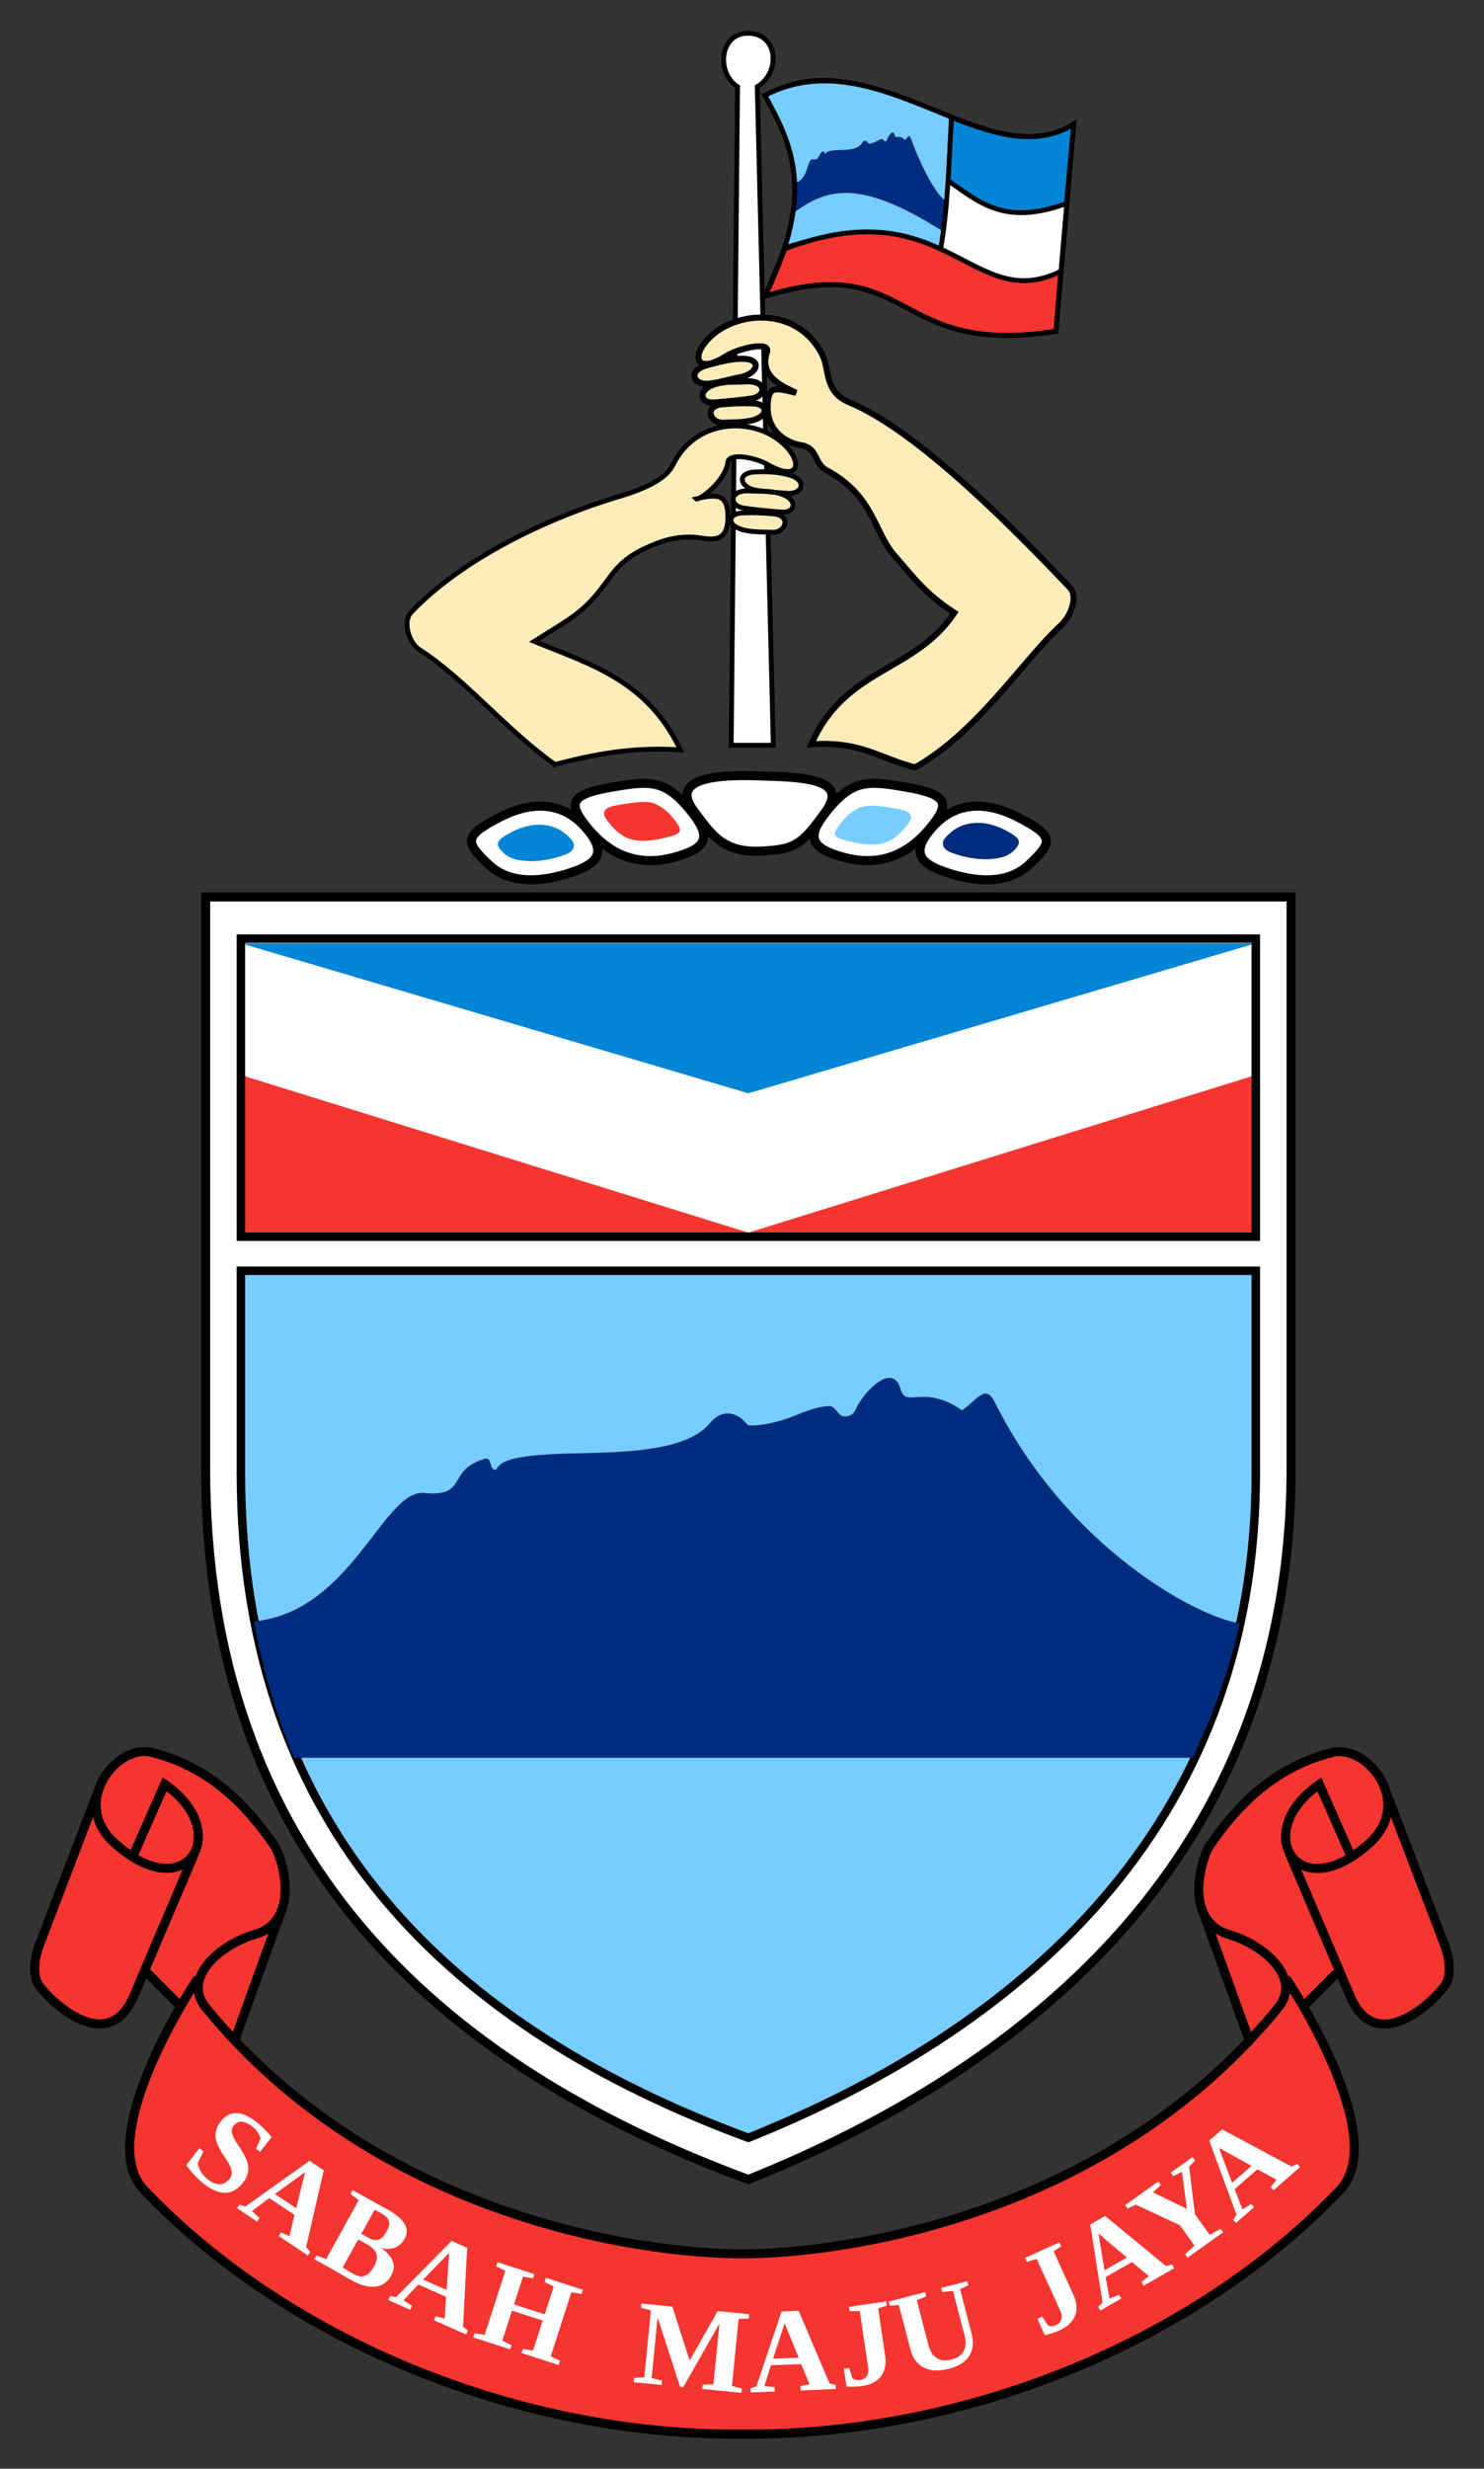
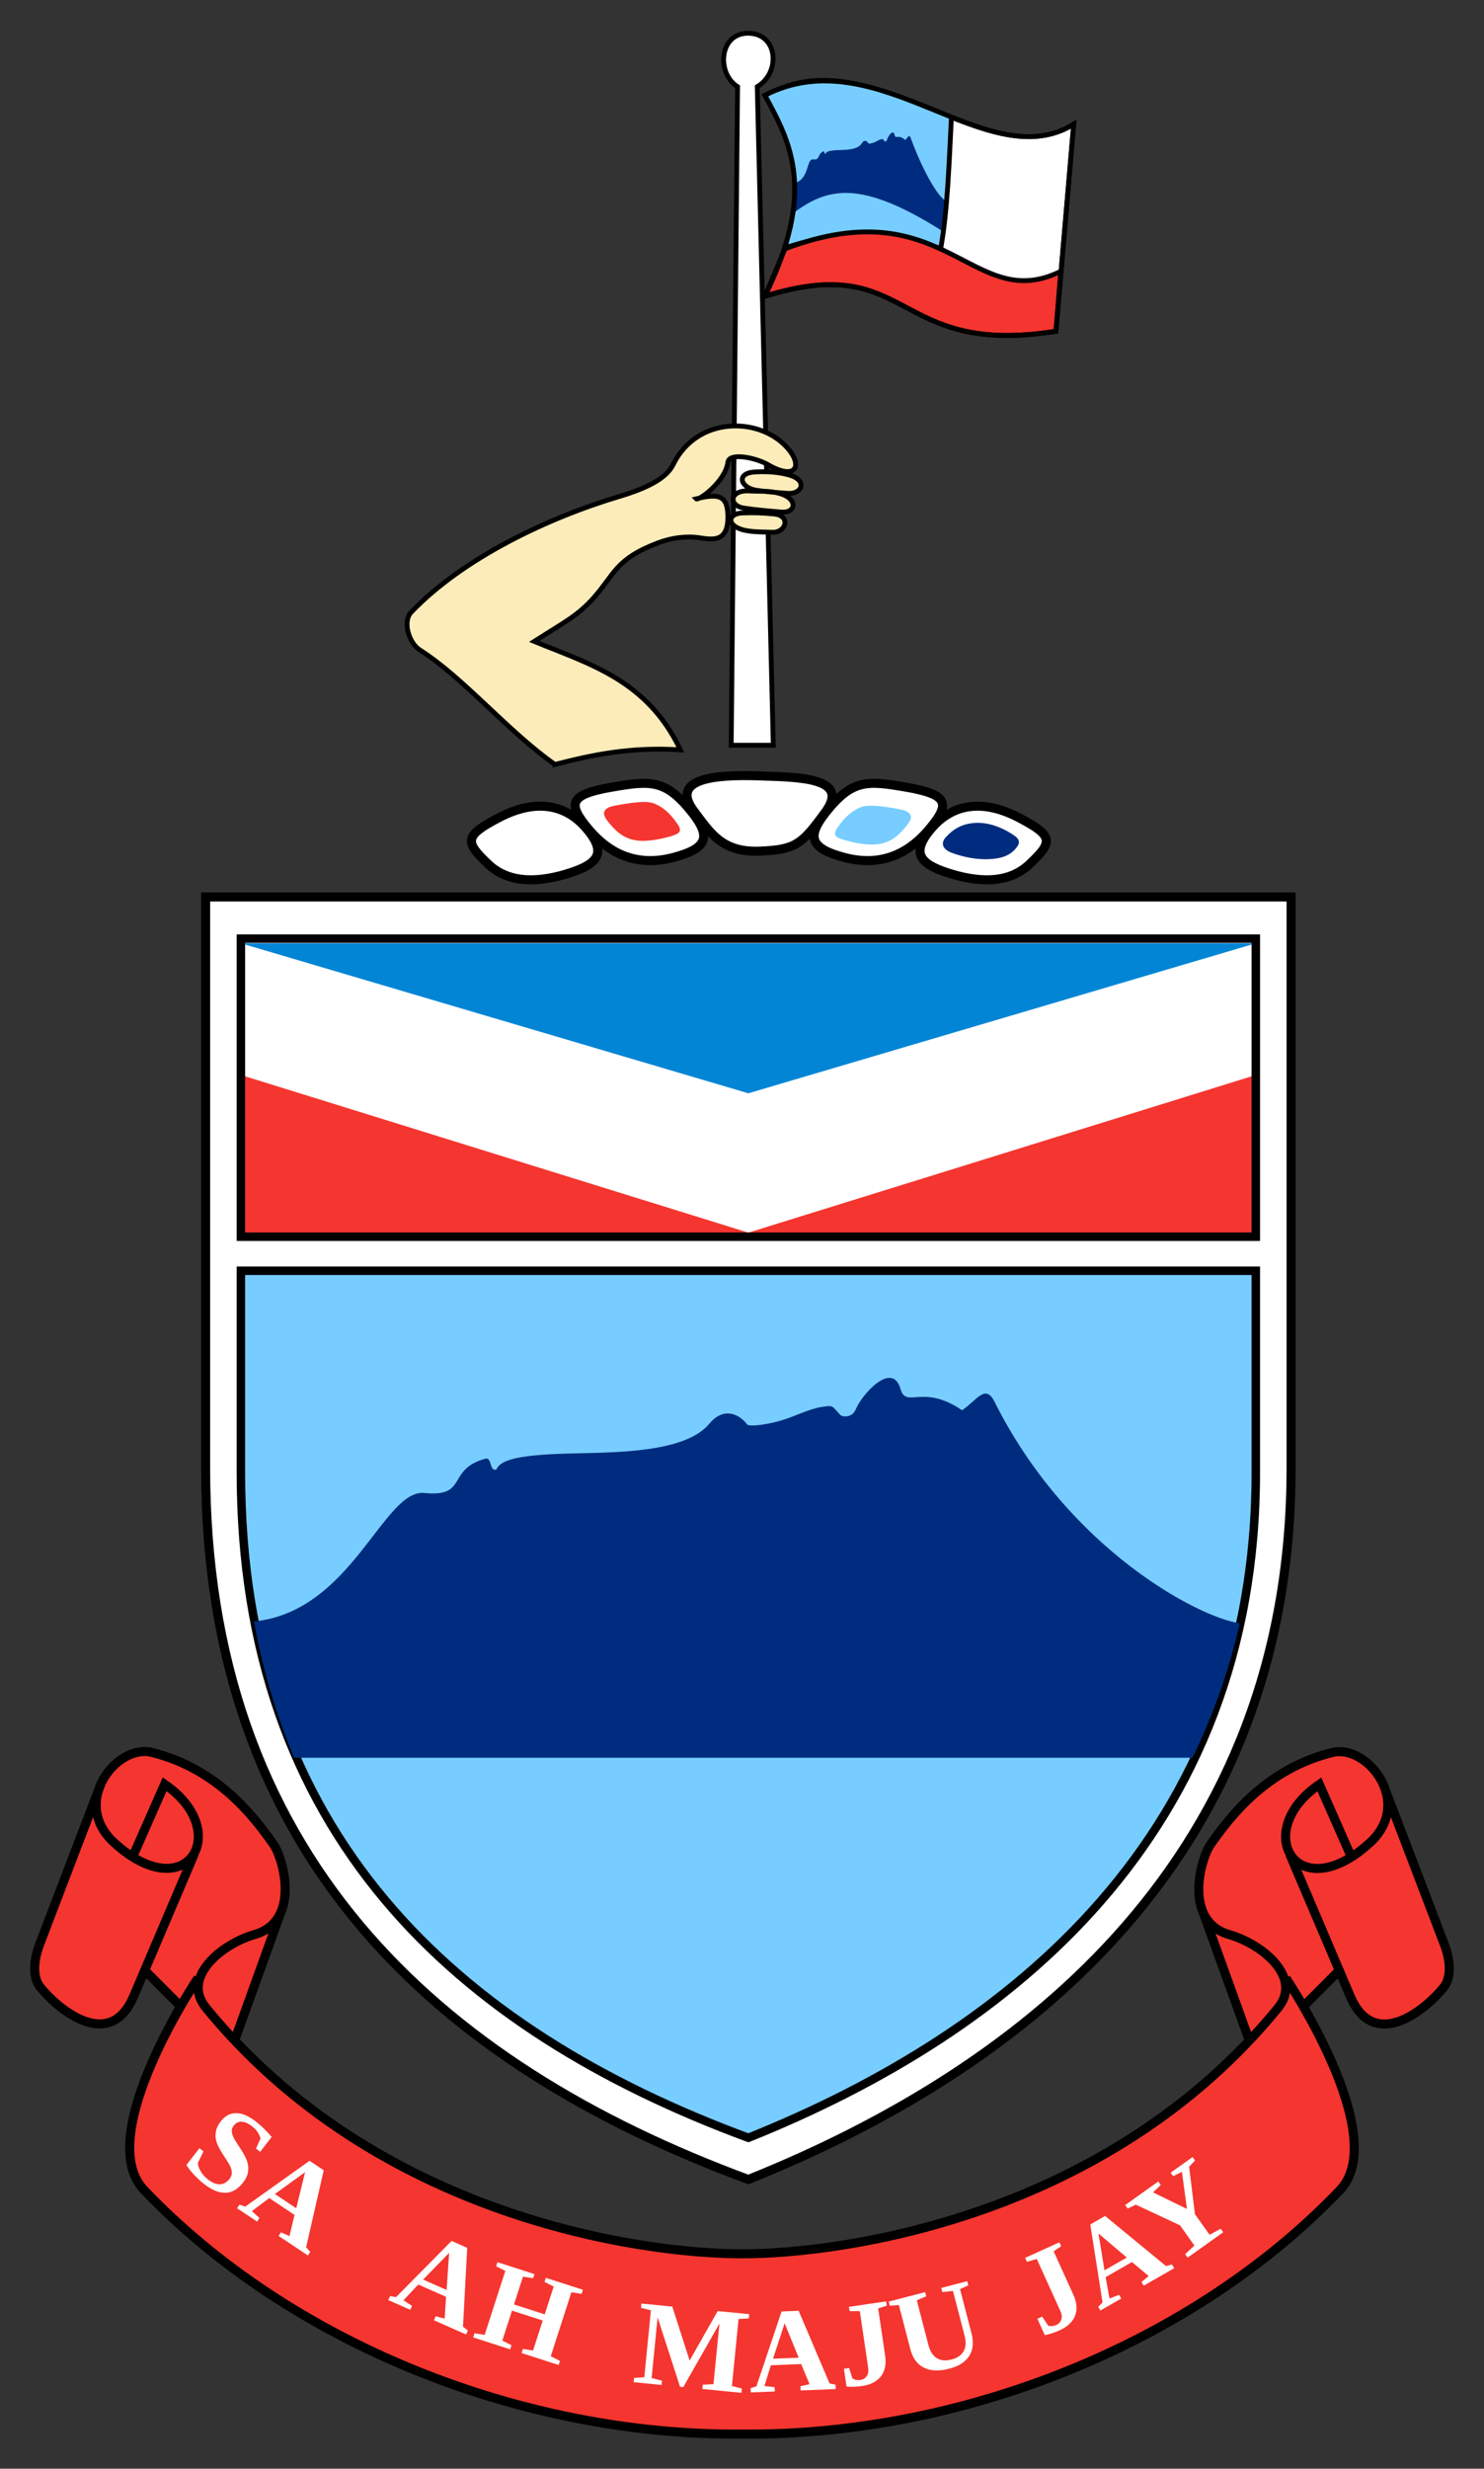
<svg xmlns="http://www.w3.org/2000/svg" version="1.1" width="246pt" height="409pt" viewBox="0 0 246 409" id="svg2">
  <rect x="0" y="0" width="246" height="409" fill="#333333" stroke="none" />
  <defs id="defs4">
    <clipPath id="Clip0">
      <path d="m 0,0 237.077,0 0,405.51 L 0,405.51 0,0 z" transform="translate(4.459,5.009)" id="path7" />
    </clipPath>
    <clipPath id="Clip1">
      <path d="m 0,0 169.644,0 0,145.051 L 0,145.051 0,0 z" transform="translate(39.231,209.831)" id="path10" />
    </clipPath>
    <clipPath id="Clip2">
      <path d="m 0,0 30.954,0 0,30.997 L 0,30.997 0,0 z" transform="translate(126.786,10.112)" id="path13" />
    </clipPath>
    <clipPath id="Clip3">
      <path d="m 0,0 184.606,0 0,46.347 L 0,46.347 0,0 z" transform="translate(30.899,350.086)" id="path16" />
    </clipPath>
  </defs>
  <g id="Background">
    <g clip-path="url(#Clip0)" id="g19">
      <path d="m 201.901,48.46 c -28.166,29.82 -68.138,35.347 -84.112,35.336 C 101.804,83.785 61.788,78.249 33.619,48.376 L 41.595,26.571 C 42.897,22.637 41.184,17.456 40.125,15.959 37.098,11.682 31.046,3.439 19.902,0.714 16.98,0 13.122,2.56 11.409,5.726 L 1.357,32.529 C 0.521,34.758 0,37.823 1.502,39.67 4.585,43.459 13.034,50.319 16.95,41.127 l 1.809,-4.308 5.78,5.769 c -4.456,7.584 -12.432,23.752 -5.882,30.618 24.177,25.344 62.481,40.765 99.131,40.458 36.649,0.33 74.954,-15.091 99.131,-40.435 6.303,-6.607 -1.476,-22.43 -6.092,-30.369 l 5.849,-5.691 1.951,3.981 c 3.915,9.192 12.364,2.332 15.447,-1.457 1.502,-1.847 0.982,-4.912 0.146,-7.141 L 224.168,5.739 C 222.51,2.415 218.681,0.002 215.675,0.737 204.531,3.462 198.479,11.705 195.452,15.982 c -1.069,1.512 -2.806,6.784 -1.428,10.732 l 7.877,21.746 z" transform="translate(5.209,289.601)" id=" path4130-3-9" style="fill:#f5352f;fill-rule:nonzero;stroke:none" />
      <path d="m 0,0 179.936,0 0,94.611 c 0,63.849 -43.081,99.061 -89.968,117.872 C 37.946,193.261 0,158.38 0,94.611 L 0,0 z" transform="translate(34.086,148.602)" id=" rect2987" style="fill:#ffffff;fill-rule:nonzero;stroke:#000000;stroke-width:1.5;stroke-linecap:butt;stroke-linejoin:miter;stroke-dasharray:none" />
      <g clip-path="url(#Clip1)" id="g4057">
        <path d="m 168.241,0 0,33.436 c 0,59.699 -40.28,92.623 -84.12,110.212 C 35.48,125.675 0,93.061 0,33.436 L 0,0 168.241,0 z" transform="translate(39.933,210.532)" id=" rect2987-6" style="fill:#77cdff;fill-rule:nonzero;stroke:#000000;stroke-width:1.403;stroke-linecap:butt;stroke-linejoin:miter;stroke-dasharray:none" />
        <path d="m 163.417,43.441 c -1.797,7.961 -4.459,15.294 -7.841,22.272 l -148.905,0 C 3.748,58.894 1.498,51.305 0,43.133 16.266,41.524 21.434,21.172 28.248,21.853 c 7.317,0.731 3.606,-3.862 10.065,-5.674 1.2,-0.337 0.642,2.126 1.868,1.799 0.626,-1.462 2.939,-2.405 11.791,-2.658 7.446,-0.213 19.426,0.012 23.533,-4.961 2.154,-2.608 4.703,-1.871 6.244,0.134 0.304,0.395 3.076,0.113 5.693,-0.668 2.359,-0.704 4.467,-1.877 6.717,-2.232 1.908,-0.301 1.583,-0.213 3.03,1.322 0.321,0.341 1.942,0.546 2.547,-0.88 C 100.912,5.266 105.858,0 107.167,4.598 c 0.962,3.377 3.627,-0.944 10.209,3.544 2.427,-1.574 3.847,-4.488 5.398,-1.385 12.145,24.301 33.735,35.701 40.643,36.684 l 0,1e-4 z" transform="translate(42.098,225.496)" id=" rect2987-6-4" style="fill:#002c7f;fill-rule:nonzero;stroke:none" />
      </g>
      <path d="M 0,0 168.241,0 84.121,24.852 0,0 z" transform="translate(39.933,156.279)" id=" path3780-0" style="fill:#0385d6;fill-rule:nonzero;stroke:none" />
      <path d="M 0,26.793 0,0 84.121,26.118 168.241,0 l 0,26.793 -168.241,0 z" transform="translate(39.933,178.1)" id=" path3780-8" style="fill:#f5352f;fill-rule:nonzero;stroke:none" />
      <path d="M 0,49.387 0,0 l 168.241,0 0,49.387 -168.241,0 z" transform="translate(39.933,155.507)" id=" path3780" style="fill:none;stroke:#000000;stroke-width:1.403;stroke-linecap:butt;stroke-linejoin:miter;stroke-dasharray:none" />
      <path d="M 38.148,6.143 C 34.086,0.776 41.335,0 48.885,0.263 55.324,0.487 64.13,0.468 59.924,6.242 56.034,11.584 55.007,12.497 49.04,12.734 42.788,12.981 40.879,9.75 38.148,6.143 z M 77.118,9.097 C 80.629,4.913 80.42,3.36 73.276,2.135 66.926,1.047 64.356,0.744 59.938,6.357 56.798,10.347 57.338,12.288 63.117,13.795 69.71,15.513 74.169,12.61 77.118,9.097 l 0,0 z m 16.608,5.819 c 3.943,-3.715 4.048,-4.709 -1.738,-7.726 -6.592,-3.437 -11.311,-1.806 -14.294,1.545 -3.713,4.172 -2.212,6.035 2.318,7.533 4.851,1.605 10.092,2.061 13.714,-1.352 l 0,0 z M 20.657,9.097 C 17.145,4.913 17.354,3.36 24.498,2.135 30.848,1.047 33.418,0.744 37.836,6.357 40.976,10.347 40.437,12.288 34.658,13.795 28.065,15.513 23.605,12.61 20.657,9.097 z M 4.048,14.916 C 0.105,11.201 0,10.207 5.787,7.189 12.379,3.752 17.098,5.383 20.08,8.735 23.794,12.907 22.292,14.769 17.762,16.268 12.912,17.872 7.671,18.328 4.048,14.916 l 0,0 z" transform="translate(76.913,128.278)" id=" path3840-3-2" style="fill:#ffffff;fill-rule:nonzero;stroke:#000000;stroke-width:1.5;stroke-linecap:butt;stroke-linejoin:miter;stroke-dasharray:none" />
      <path d="M 6.002,0.117 C 5.006,0.195 3.702,0.383 2.127,0.68 0.028,1.075 0,2.048 0.786,3.08 3.141,6.172 5.242,7.316 10.696,5.944 12.986,5.368 13.323,4.966 12.502,3.742 11.142,1.715 9.896,0.937 9.065,0.523 8.233,0.11 7.506,0 6.002,0.117 l 0,0 z" transform="translate(99.816,132.79)" id=" path3981" style="fill:#f5352f;fill-rule:nonzero;stroke:none" />
-       <path d="M 8.698,0.267 C 7.099,0 4.913,0.112 2.136,1.736 0.612,2.627 0,3.19 1.104,4.455 2.207,5.718 3.701,6.089 5.511,6.173 7.321,6.258 9.534,5.926 11.698,5.111 c 1.583,-0.597 1.798,-1.632 1,-2.531 C 11.593,1.334 10.312,0.537 8.698,0.267 z" transform="translate(81.995,136.484)" id=" path3949" style="fill:#0385d6;fill-rule:nonzero;stroke:none" />
      <path d="M 7.321,0.117 C 8.318,0.195 9.621,0.383 11.196,0.68 13.295,1.075 13.323,2.048 12.537,3.08 10.182,6.172 8.081,7.316 2.627,5.944 0.338,5.368 0,4.966 0.821,3.742 2.182,1.715 3.428,0.937 4.259,0.523 5.09,0.11 5.818,0 7.321,0.117 z" transform="translate(137.991,133.406)" id=" path3981-4" style="fill:#77cdff;fill-rule:nonzero;stroke:none" />
      <path d="M 4.798,0.267 C 6.398,0 8.583,0.112 11.361,1.736 12.884,2.627 13.496,3.19 12.392,4.455 11.289,5.718 9.796,6.089 7.986,6.173 6.176,6.258 3.963,5.926 1.798,5.111 0.215,4.514 0,3.479 0.798,2.58 c 1.105,-1.245 2.386,-2.043 4,-2.312 z" transform="translate(155.951,136.168)" id=" path3949-7" style="fill:#002c7f;fill-rule:nonzero;stroke:none" />
      <path d="m 2.456,118.056 6.977,0 L 6.776,8.957 C 10.759,6.568 10.194,0 5.143,0.101 0.455,0.194 0,6.727 3.51,8.957 L 2.456,118.056 z" transform="translate(118.754,5.409)" id=" path4055" style="fill:#ffffff;fill-rule:nonzero;stroke:#000000;stroke-width:0.8;stroke-linecap:butt;stroke-linejoin:miter;stroke-dasharray:none" />
      <path d="m 56.12,18.729 c -2.433,-0.834 -2.015,-2.596 0.203,-2.688 1.949,-0.081 3.277,-0.021 5.224,0.152 2.965,0.264 2.054,3.132 -0.203,3.043 -1.639,-0.065 -3.737,0.002 -5.224,-0.507 l 0,0 z m 0.507,-3.499 c -2.634,-0.417 -2.413,-3.06 0.964,-2.84 1.808,0.118 3.077,-0.104 4.919,0.406 3.12,0.864 2.783,3.262 0.355,3.094 -1.666,-0.115 -4.755,-0.424 -6.238,-0.659 z m 2.046,-2.952 c -2.634,-0.417 -3.482,-2.893 -0.101,-3.043 1.91,-0.085 3.686,-0.003 5.528,0.507 3.12,0.864 2.225,3.211 -0.203,3.043 -1.666,-0.115 -3.741,-0.272 -5.224,-0.507 l 0,0 z M 25.299,57.706 C 17.479,52.22 10.162,43.335 2.891,38.729 1.084,37.585 0,34.017 1.478,32.471 10.022,23.536 24.061,16.86 35.999,13.293 40.258,12.02 43.711,10.431 44.882,8.044 48.828,0 59.013,0.097 63.663,5.078 66.519,8.138 65.321,10.761 60.628,8.044 58.584,6.86 54.178,5.962 53.966,7.64 53.561,10.847 49.081,14.079 48.717,13.697 c 3.71,-0.926 5.251,-0.62 5.249,3.028 -0.002,4.107 -2.409,3.774 -4.643,3.432 -2.277,-0.349 -4.707,-0.003 -6.864,0.807 -7.116,2.675 -7.231,5.174 -10.7,9.085 -2.715,3.061 -4.892,4.067 -9.892,7.268 9.264,3.796 18.745,6.437 24.225,17.967 -8.275,-0.536 -14.639,0.838 -20.793,2.422 l 0,0 z" transform="translate(66.693,68.948)" id=" path4005-6" style="fill:#fcecb9;fill-rule:nonzero;stroke:#000000;stroke-width:0.8;stroke-linecap:butt;stroke-linejoin:miter;stroke-dasharray:none" />
-       <path d="m 11.1,18.729 c 2.433,-0.834 2.015,-2.596 -0.203,-2.688 -1.949,-0.081 -3.277,-0.021 -5.224,0.152 -2.965,0.264 -2.054,3.132 0.203,3.043 1.639,-0.065 3.737,0.002 5.224,-0.507 l 0,0 z m -0.507,-3.499 c 2.634,-0.417 2.413,-3.06 -0.964,-2.84 -1.808,0.118 -3.077,-0.104 -4.919,0.406 -3.12,0.864 -2.783,3.262 -0.355,3.094 1.666,-0.115 4.755,-0.424 6.238,-0.659 z M 8.723,11.691 C 11.496,11.204 12.656,8.573 8.825,8.648 6.913,8.685 4.963,9.232 3.12,9.742 0,10.606 0.895,12.953 3.323,12.785 4.989,12.67 7.245,11.95 8.723,11.691 z M 37.707,76.346 C 48.209,70.35 55.526,58.656 61.903,52.773 63.475,51.323 64.794,48.061 63.316,46.515 54.772,37.58 38.434,20.69 26.752,15.846 22.646,14.144 23.509,10.431 22.338,8.044 18.392,0 7.972,0.449 3.322,5.431 0.466,8.49 1.652,11.171 6.239,8.279 8.568,6.811 13.758,5.709 13.136,7.523 c -1.476,4.302 3.213,5.921 4.832,6.761 -3.55,-0.873 -4.717,-1.207 -4.715,2.441 0.002,4.107 3.302,5.906 5.537,6.241 2.788,0.417 2.15,3.042 4.183,4.127 7.882,4.207 7.869,10.281 11.338,14.191 2.715,3.061 4.892,6.237 9.892,9.438 -6.583,9.924 -18.107,8.991 -23.715,21.797 8.275,-0.536 11.064,2.243 17.219,3.827 l 0,0 z" transform="translate(114.001,50.794)" id=" path4005-6-4" style="fill:#fcecb9;fill-rule:nonzero;stroke:#000000;stroke-width:1;stroke-linecap:butt;stroke-linejoin:miter;stroke-dasharray:none" />
      <path d="m 0,42.785 c 24.581,-7.596 20.933,10.154 48.249,5.8 l 2.942,-34.296 C 36.821,23.16 18.745,0 0,9.498 4.304,17.391 8.563,25.317 0,42.785 l 0,0 z" transform="translate(126.794,6.29)" id=" path4085" style="fill:#ffffff;fill-rule:nonzero;stroke:#000000;stroke-width:0.8;stroke-linecap:butt;stroke-linejoin:miter;stroke-dasharray:none" />
-       <path d="M 4.712,21.868 C 33.315,11.859 29.574,34.885 49.995,27.428 L 51.191,14.29 C 36.821,23.16 18.745,0 0,9.498 2.663,14.106 4.107,17.125 4.712,21.868 l 0,0 z" transform="translate(126.794,6.29)" id=" path4085-3" style="fill:#0385d6;fill-rule:nonzero;stroke:#000000;stroke-width:0.8;stroke-linecap:butt;stroke-linejoin:miter;stroke-dasharray:none" />
      <g clip-path="url(#Clip2)" id="g4057-0">
        <path d="M 30.67,9.31 C 30.367,17.634 30.22,24.568 29.067,30.713 21.288,28.415 15.491,26.75 3.556,30.414 3.867,22.677 7.971,20.856 0,5.453 8.594,0 19.368,3.803 30.67,9.31 l 0,0 z" transform="translate(126.928,10.254)" id=" rect2987-6-0" style="fill:#77cdff;fill-rule:nonzero;stroke:#000000;stroke-width:0.284;stroke-linecap:butt;stroke-linejoin:miter;stroke-dasharray:none" />
        <path d="m 25.885,12.019 c -0.201,2.526 -0.343,3.442 -0.631,5.021 C 11.473,8.308 5.951,9.71 0,14.377 L 0.466,9.097 C 3.172,8.566 2.578,4.951 3.744,5.11 4.996,5.281 4.361,4.207 5.467,3.783 5.672,3.705 5.576,4.28 5.786,4.204 5.893,3.862 6.289,3.642 7.804,3.582 9.078,3.532 11.129,3.585 11.831,2.422 12.2,1.812 12.636,1.985 12.9,2.454 c 0.052,0.092 0.526,0.026 0.974,-0.156 0.404,-0.165 0.764,-0.439 1.149,-0.522 0.327,-0.07 0.271,-0.05 0.518,0.309 0.055,0.08 0.332,0.128 0.436,-0.206 C 16.18,1.231 17.026,0 17.25,1.075 c 0.165,0.79 0.621,-0.221 1.747,0.829 0.415,-0.368 0.658,-1.05 0.924,-0.324 2.079,5.682 4.782,10.21 5.964,10.439 z" transform="translate(131.05,21.294)" id=" rect2987-6-4-4" style="fill:#002c7f;fill-rule:nonzero;stroke:none" />
      </g>
      <path d="m 0,17.985 c 24.581,-7.596 20.933,10.154 48.249,5.8 l 0.802,-9.926 C 34.347,21.11 30.069,0 3.329,10.138 L 0,17.985 z" transform="translate(126.794,31.09)" id=" path4085-4" style="fill:#f5352f;fill-rule:nonzero;stroke:#000000;stroke-width:0.8;stroke-linecap:butt;stroke-linejoin:miter;stroke-dasharray:none" />
      <path d="m 0,42.915 c 24.581,-7.596 20.933,10.154 48.249,5.8 l 2.942,-34.296 C 36.821,23.29 18.745,0 0,9.628 4.304,17.521 8.563,25.447 0,42.915 l 0,0 z m 29.168,-8.042 c 1.086,-6.028 1.365,-13.908 1.749,-21.547" transform="translate(126.794,6.161)" id=" path4085-49" style="fill:none;stroke:#000000;stroke-width:0.8;stroke-linecap:butt;stroke-linejoin:miter;stroke-dasharray:none" />
      <path d="m 208.572,18.228 10.056,23.608 c 3.915,9.192 12.364,2.332 15.447,-1.457 1.502,-1.847 0.995,-4.917 0.146,-7.141 L 224.028,6.561 m -7.586,31.34 -5.392,5.392 z M 201.723,48.686 194.155,27.704 z M 16.851,18.543 22.08,6.69 C 33.523,14.492 25.732,27.381 13.68,16.335 6.406,9.668 14.172,0 19.902,1.401 c 11.144,2.724 17.196,10.968 20.223,15.245 1.582,2.236 4.624,12.697 -3.111,14.934 -5.516,1.595 -12.206,7.091 -8.089,12.134 28.224,34.573 71.968,40.757 88.864,40.769 16.896,0.011 60.64,-6.173 88.864,-40.746 4.116,-5.043 -2.573,-10.539 -8.089,-12.134 -7.736,-2.237 -4.694,-12.698 -3.112,-14.934 3.027,-4.277 9.079,-12.521 20.223,-15.245 5.731,-1.401 13.497,8.268 6.223,14.934 -12.052,11.046 -19.843,-1.843 -8.4,-9.645 l 5.2,11.787 M 27.602,38.814 c 0,0 -17.526,26.082 -8.944,35.078 24.177,25.344 62.481,40.764 99.131,40.457 36.649,0.33 74.954,-15.091 99.131,-40.434 8.582,-8.997 -8.944,-35.078 -8.944,-35.078 M 27.005,18.206 16.95,41.814 C 13.034,51.006 4.585,44.146 1.502,40.356 0,38.51 0.506,35.439 1.357,33.216 L 11.581,6.474 m 7.554,31.405 5.392,5.392 z m 14.719,10.784 7.569,-20.982" transform="translate(5.209,288.914)" id=" path4130-3" style="fill:none;stroke:#000000;stroke-width:1.5;stroke-linecap:butt;stroke-linejoin:miter;stroke-dasharray:none" />
      <g clip-path="url(#Clip3)" id="text4169">
        <path d="M 2.153,5.817 2.832,6.344 1.894,8.273 c 0.012,0.207 0.059,0.429 0.14,0.664 0.085,0.231 0.199,0.467 0.341,0.709 0.142,0.242 0.311,0.476 0.507,0.701 0.201,0.23 0.422,0.438 0.664,0.626 0.401,0.311 0.778,0.532 1.128,0.664 0.355,0.127 0.682,0.178 0.98,0.154 C 5.953,11.766 6.226,11.674 6.475,11.512 6.733,11.349 6.965,11.134 7.173,10.867 7.412,10.558 7.529,10.241 7.525,9.917 7.526,9.597 7.451,9.263 7.301,8.915 7.155,8.572 6.959,8.218 6.713,7.855 6.472,7.487 6.224,7.105 5.969,6.711 5.72,6.32 5.493,5.917 5.287,5.503 5.081,5.088 4.941,4.658 4.866,4.213 4.8,3.766 4.822,3.306 4.934,2.833 5.051,2.363 5.306,1.874 5.701,1.364 6.406,0.453 7.252,0 8.236,0.005 c 0.994,0.004 2.087,0.468 3.282,1.393 0.252,0.195 0.499,0.403 0.74,0.623 0.251,0.219 0.487,0.439 0.711,0.661 0.223,0.222 0.432,0.442 0.627,0.658 0.195,0.217 0.374,0.421 0.537,0.614 L 12.225,6.417 11.538,5.885 12.29,4.195 C 12.192,3.855 12.037,3.517 11.828,3.182 11.618,2.847 11.307,2.52 10.896,2.201 10.546,1.93 10.216,1.732 9.909,1.609 9.61,1.485 9.333,1.422 9.077,1.422 8.822,1.422 8.591,1.482 8.383,1.601 8.175,1.72 7.988,1.888 7.82,2.104 7.605,2.382 7.506,2.675 7.522,2.984 c 0.016,0.309 0.101,0.63 0.255,0.963 0.154,0.333 0.353,0.681 0.599,1.045 0.251,0.367 0.499,0.749 0.744,1.145 0.254,0.395 0.482,0.802 0.684,1.222 0.211,0.419 0.349,0.851 0.415,1.298 0.07,0.441 0.049,0.899 -0.062,1.372 -0.112,0.474 -0.361,0.96 -0.747,1.459 -0.391,0.504 -0.816,0.904 -1.275,1.199 -0.459,0.295 -0.957,0.465 -1.494,0.51 C 6.107,13.236 5.536,13.144 4.928,12.92 4.319,12.696 3.667,12.314 2.972,11.776 2.638,11.517 2.318,11.244 2.012,10.958 1.707,10.672 1.425,10.388 1.166,10.105 0.913,9.827 0.686,9.556 0.485,9.294 0.285,9.032 0.123,8.799 0,8.597 L 2.153,5.817" transform="translate(30.899,350.086)" id=" path4198" style="fill:#ffffff;fill-rule:nonzero;stroke:none" />
        <path d="M 3.711,9.479 3.316,10.072 0,7.863 0.395,7.269 1.354,7.592 12.011,0 14.367,1.57 11.447,14.317 12.13,15.089 11.735,15.682 6.883,12.449 7.279,11.856 8.684,12.476 9.523,8.963 5.338,6.174 2.459,8.328 3.711,9.479 z M 11.274,1.88 6.267,5.502 9.81,7.863 11.274,1.88" transform="translate(39.299,357.988)" id=" path4200" style="fill:#ffffff;fill-rule:nonzero;stroke:none" />
-         <path d="M 11.986,6.818 C 12.166,6.493 12.286,6.195 12.347,5.923 12.416,5.65 12.42,5.395 12.357,5.159 12.297,4.918 12.168,4.694 11.969,4.487 11.777,4.284 11.512,4.089 11.176,3.903 L 9.988,3.246 7.781,7.237 9.037,7.932 c 0.348,0.192 0.662,0.303 0.943,0.332 0.287,0.032 0.548,-0.002 0.782,-0.103 0.237,-0.107 0.453,-0.274 0.646,-0.502 0.202,-0.231 0.394,-0.511 0.577,-0.841 z M 9.924,12.585 C 10.343,11.827 10.464,11.158 10.287,10.576 10.116,9.998 9.6,9.471 8.74,8.995 L 7.261,8.177 4.69,12.826 c 0.267,0.163 0.524,0.316 0.772,0.461 0.204,0.128 0.413,0.255 0.627,0.38 0.216,0.12 0.387,0.214 0.513,0.284 0.359,0.199 0.695,0.31 1.009,0.335 0.314,0.025 0.606,-0.026 0.876,-0.152 0.27,-0.126 0.523,-0.321 0.759,-0.585 0.241,-0.261 0.467,-0.582 0.678,-0.964 z M 0,11.46 0.345,10.836 1.951,11.423 7.349,1.664 5.993,0.624 6.338,0 11.901,3.077 c 0.849,0.469 1.525,0.922 2.029,1.356 0.503,0.435 0.865,0.858 1.084,1.269 0.225,0.414 0.32,0.821 0.286,1.218 -0.028,0.401 -0.154,0.804 -0.378,1.208 -0.211,0.382 -0.467,0.69 -0.768,0.925 -0.295,0.238 -0.616,0.414 -0.962,0.528 -0.343,0.108 -0.699,0.16 -1.069,0.157 -0.367,-0.009 -0.726,-0.067 -1.077,-0.172 0.532,0.369 0.959,0.742 1.278,1.12 0.325,0.381 0.553,0.763 0.682,1.147 0.135,0.387 0.178,0.775 0.127,1.164 -0.048,0.383 -0.177,0.765 -0.389,1.147 -0.274,0.496 -0.615,0.903 -1.021,1.221 -0.407,0.318 -0.887,0.521 -1.442,0.609 C 9.736,16.059 9.114,16.02 8.415,15.857 7.726,15.692 6.956,15.374 6.107,14.905 5.424,14.527 4.751,14.143 4.088,13.754 3.425,13.365 2.809,13.013 2.239,12.698 L 0,11.46" transform="translate(52.117,362.847)" id=" path4202" style="fill:#ffffff;fill-rule:nonzero;stroke:none" />
        <path d="M 3.933,10.758 3.645,11.41 0,9.8 0.288,9.148 1.288,9.302 10.489,0 13.08,1.144 12.383,14.203 13.187,14.846 12.899,15.498 7.566,13.143 7.854,12.491 9.345,12.861 9.571,9.256 4.971,7.224 2.503,9.838 3.933,10.758 z M 10.085,1.978 5.771,6.403 9.666,8.124 10.085,1.978" transform="translate(64.368,371.265)" id=" path4204" style="fill:#ffffff;fill-rule:nonzero;stroke:none" />
        <path d="M 0,12.462 0.222,11.774 1.898,12.049 5.322,1.445 3.805,0.678 4.024,0 10.148,1.977 9.929,2.656 8.25,2.391 6.761,7 11.854,8.644 13.342,4.035 11.825,3.268 12.044,2.59 18.187,4.573 17.968,5.251 16.279,4.983 12.855,15.587 14.385,16.348 14.163,17.035 8.02,15.052 8.242,14.364 9.919,14.639 11.524,9.667 6.431,8.022 4.826,12.994 6.346,13.752 6.124,14.44 0,12.462" transform="translate(78.442,374.786)" id=" path4206" style="fill:#ffffff;fill-rule:nonzero;stroke:none" />
        <path d="M 8.231,13.845 7.697,13.793 3.974,2.307 2.982,12.346 4.706,12.781 4.636,13.49 0,13.032 0.07,12.323 1.768,12.226 2.864,1.127 1.217,0.709 1.287,0 6.409,0.506 9.284,9.445 13.931,1.249 19.159,1.765 19.089,2.475 17.393,2.562 16.297,13.661 17.942,14.088 17.872,14.798 11.39,14.157 11.46,13.448 13.235,13.358 14.227,3.319 8.231,13.845" transform="translate(105.036,381.635)" id=" path4208" style="fill:#ffffff;fill-rule:nonzero;stroke:none" />
        <path d="M 3.981,12.659 4.01,13.371 0.028,13.53 0,12.818 0.965,12.516 5.132,0.113 7.962,0 13.085,12.032 14.09,12.255 14.119,12.968 8.293,13.2 8.265,12.488 9.767,12.164 8.383,8.828 3.357,9.029 2.292,12.463 3.981,12.659 z M 5.64,2.067 3.715,7.939 7.969,7.77 5.64,2.067" transform="translate(124.428,382.836)" id=" path4210" style="fill:#ffffff;fill-rule:nonzero;stroke:none" />
        <path d="M 2.637,1.623 0.939,1.617 0.835,0.911 7.008,0 7.112,0.705 5.681,1.173 6.836,8.999 c 0.086,0.586 0.098,1.111 0.035,1.574 -0.063,0.464 -0.181,0.872 -0.352,1.227 C 6.347,12.154 6.133,12.462 5.875,12.724 5.617,12.979 5.33,13.196 5.014,13.374 4.704,13.551 4.376,13.692 4.03,13.796 3.69,13.899 3.352,13.975 3.017,14.024 2.798,14.056 2.569,14.084 2.328,14.106 2.095,14.127 1.863,14.142 1.634,14.149 1.405,14.157 1.184,14.156 0.972,14.148 0.768,14.145 0.588,14.133 0.434,14.11 L 0,11.173 l 0.86,-0.127 0.545,1.687 c 0.144,0.13 0.335,0.22 0.573,0.271 0.238,0.051 0.492,0.056 0.762,0.016 0.444,-0.066 0.789,-0.274 1.033,-0.626 0.251,-0.353 0.331,-0.832 0.242,-1.437 L 2.637,1.623" transform="translate(139.892,381.275)" id=" path4212" style="fill:#ffffff;fill-rule:nonzero;stroke:none" />
        <path d="m 10.433,12.971 c 0.517,-0.134 0.941,-0.325 1.274,-0.573 0.337,-0.256 0.59,-0.55 0.759,-0.883 0.174,-0.341 0.267,-0.719 0.281,-1.132 C 12.76,9.968 12.707,9.531 12.588,9.071 L 10.649,1.614 8.884,1.81 8.705,1.12 13.015,0 l 0.179,0.69 -1.373,0.619 1.918,7.382 c 0.146,0.561 0.21,1.133 0.194,1.715 -0.01,0.581 -0.146,1.134 -0.406,1.659 -0.26,0.525 -0.671,1.002 -1.233,1.43 -0.563,0.422 -1.317,0.756 -2.262,1.002 C 9.15,14.727 8.354,14.823 7.645,14.785 6.934,14.741 6.306,14.578 5.762,14.296 5.224,14.011 4.771,13.615 4.403,13.105 4.04,12.587 3.765,11.969 3.579,11.251 L 1.68,3.945 0.179,4.072 0,3.382 6.04,1.813 6.219,2.503 4.657,3.171 6.59,10.609 c 0.124,0.479 0.297,0.898 0.519,1.258 0.22,0.353 0.488,0.637 0.806,0.85 0.316,0.207 0.683,0.337 1.1,0.39 0.422,0.045 0.895,-4e-4 1.417,-0.136" transform="translate(147.321,377.932)" id=" path4214" style="fill:#ffffff;fill-rule:nonzero;stroke:none" />
        <path d="M 1.929,2.765 0.295,3.229 0,2.579 5.682,0 5.977,0.649 4.73,1.494 8,8.697 c 0.245,0.539 0.401,1.041 0.468,1.504 0.067,0.463 0.067,0.888 1.7e-4,1.276 -0.067,0.388 -0.188,0.743 -0.363,1.066 C 7.927,12.859 7.71,13.146 7.456,13.405 7.207,13.661 6.931,13.886 6.626,14.082 6.328,14.275 6.024,14.441 5.716,14.581 5.515,14.672 5.301,14.762 5.077,14.85 4.858,14.935 4.639,15.012 4.421,15.083 4.203,15.153 3.991,15.214 3.785,15.264 3.588,15.318 3.412,15.355 3.256,15.376 L 2.029,12.672 2.821,12.313 3.81,13.784 c 0.175,0.085 0.383,0.119 0.625,0.102 0.242,-0.017 0.488,-0.082 0.737,-0.195 0.409,-0.186 0.682,-0.481 0.82,-0.887 0.144,-0.408 0.089,-0.891 -0.164,-1.448 L 1.929,2.765" transform="translate(169.934,371.491)" id=" path4216" style="fill:#ffffff;fill-rule:nonzero;stroke:none" />
        <path d="M 4.775,13.066 5.129,13.685 1.672,15.665 1.317,15.046 2.034,14.332 0,1.407 2.458,0 12.559,8.305 13.554,8.039 13.909,8.657 8.849,11.554 8.495,10.936 9.678,9.955 6.909,7.635 2.545,10.135 3.186,13.672 4.775,13.066 z M 1.353,2.906 2.358,9.004 6.053,6.888 1.353,2.906" transform="translate(180.734,367.127)" id=" path4218" style="fill:#ffffff;fill-rule:nonzero;stroke:none" />
        <path d="m 11.566,9.464 2.425,3.405 1.847,-0.992 0.414,0.581 -5.902,4.204 L 9.936,16.08 11.477,14.659 9.086,11.302 1.762,7.886 0.414,8.534 0,7.954 5.489,4.045 5.902,4.626 4.618,5.852 10.236,8.589 9.406,2.442 7.954,3.164 7.541,2.583 11.168,0 l 0.413,0.581 -0.982,1.011 0.966,7.872" transform="translate(186.518,357.371)" id=" path4220" style="fill:#ffffff;fill-rule:nonzero;stroke:none" />
-         <path d="M 6.966,12.359 7.435,12.896 4.432,15.515 3.964,14.978 4.526,14.137 0,1.862 2.134,0 13.667,6.165 14.591,5.709 15.059,6.246 10.666,10.078 10.197,9.541 11.165,8.347 7.995,6.615 4.205,9.921 5.527,13.264 6.966,12.359 z M 1.621,3.066 3.801,8.849 7.009,6.05 1.621,3.066" transform="translate(200.446,352.781)" id=" path4222" style="fill:#ffffff;fill-rule:nonzero;stroke:none" />
      </g>
      <path d="M 0,0 C 58.587,47.307 130.261,50.943 183.971,0" transform="translate(30.31,359.577)" id=" path4173" style="fill:none;stroke:none" />
    </g>
  </g>
</svg>